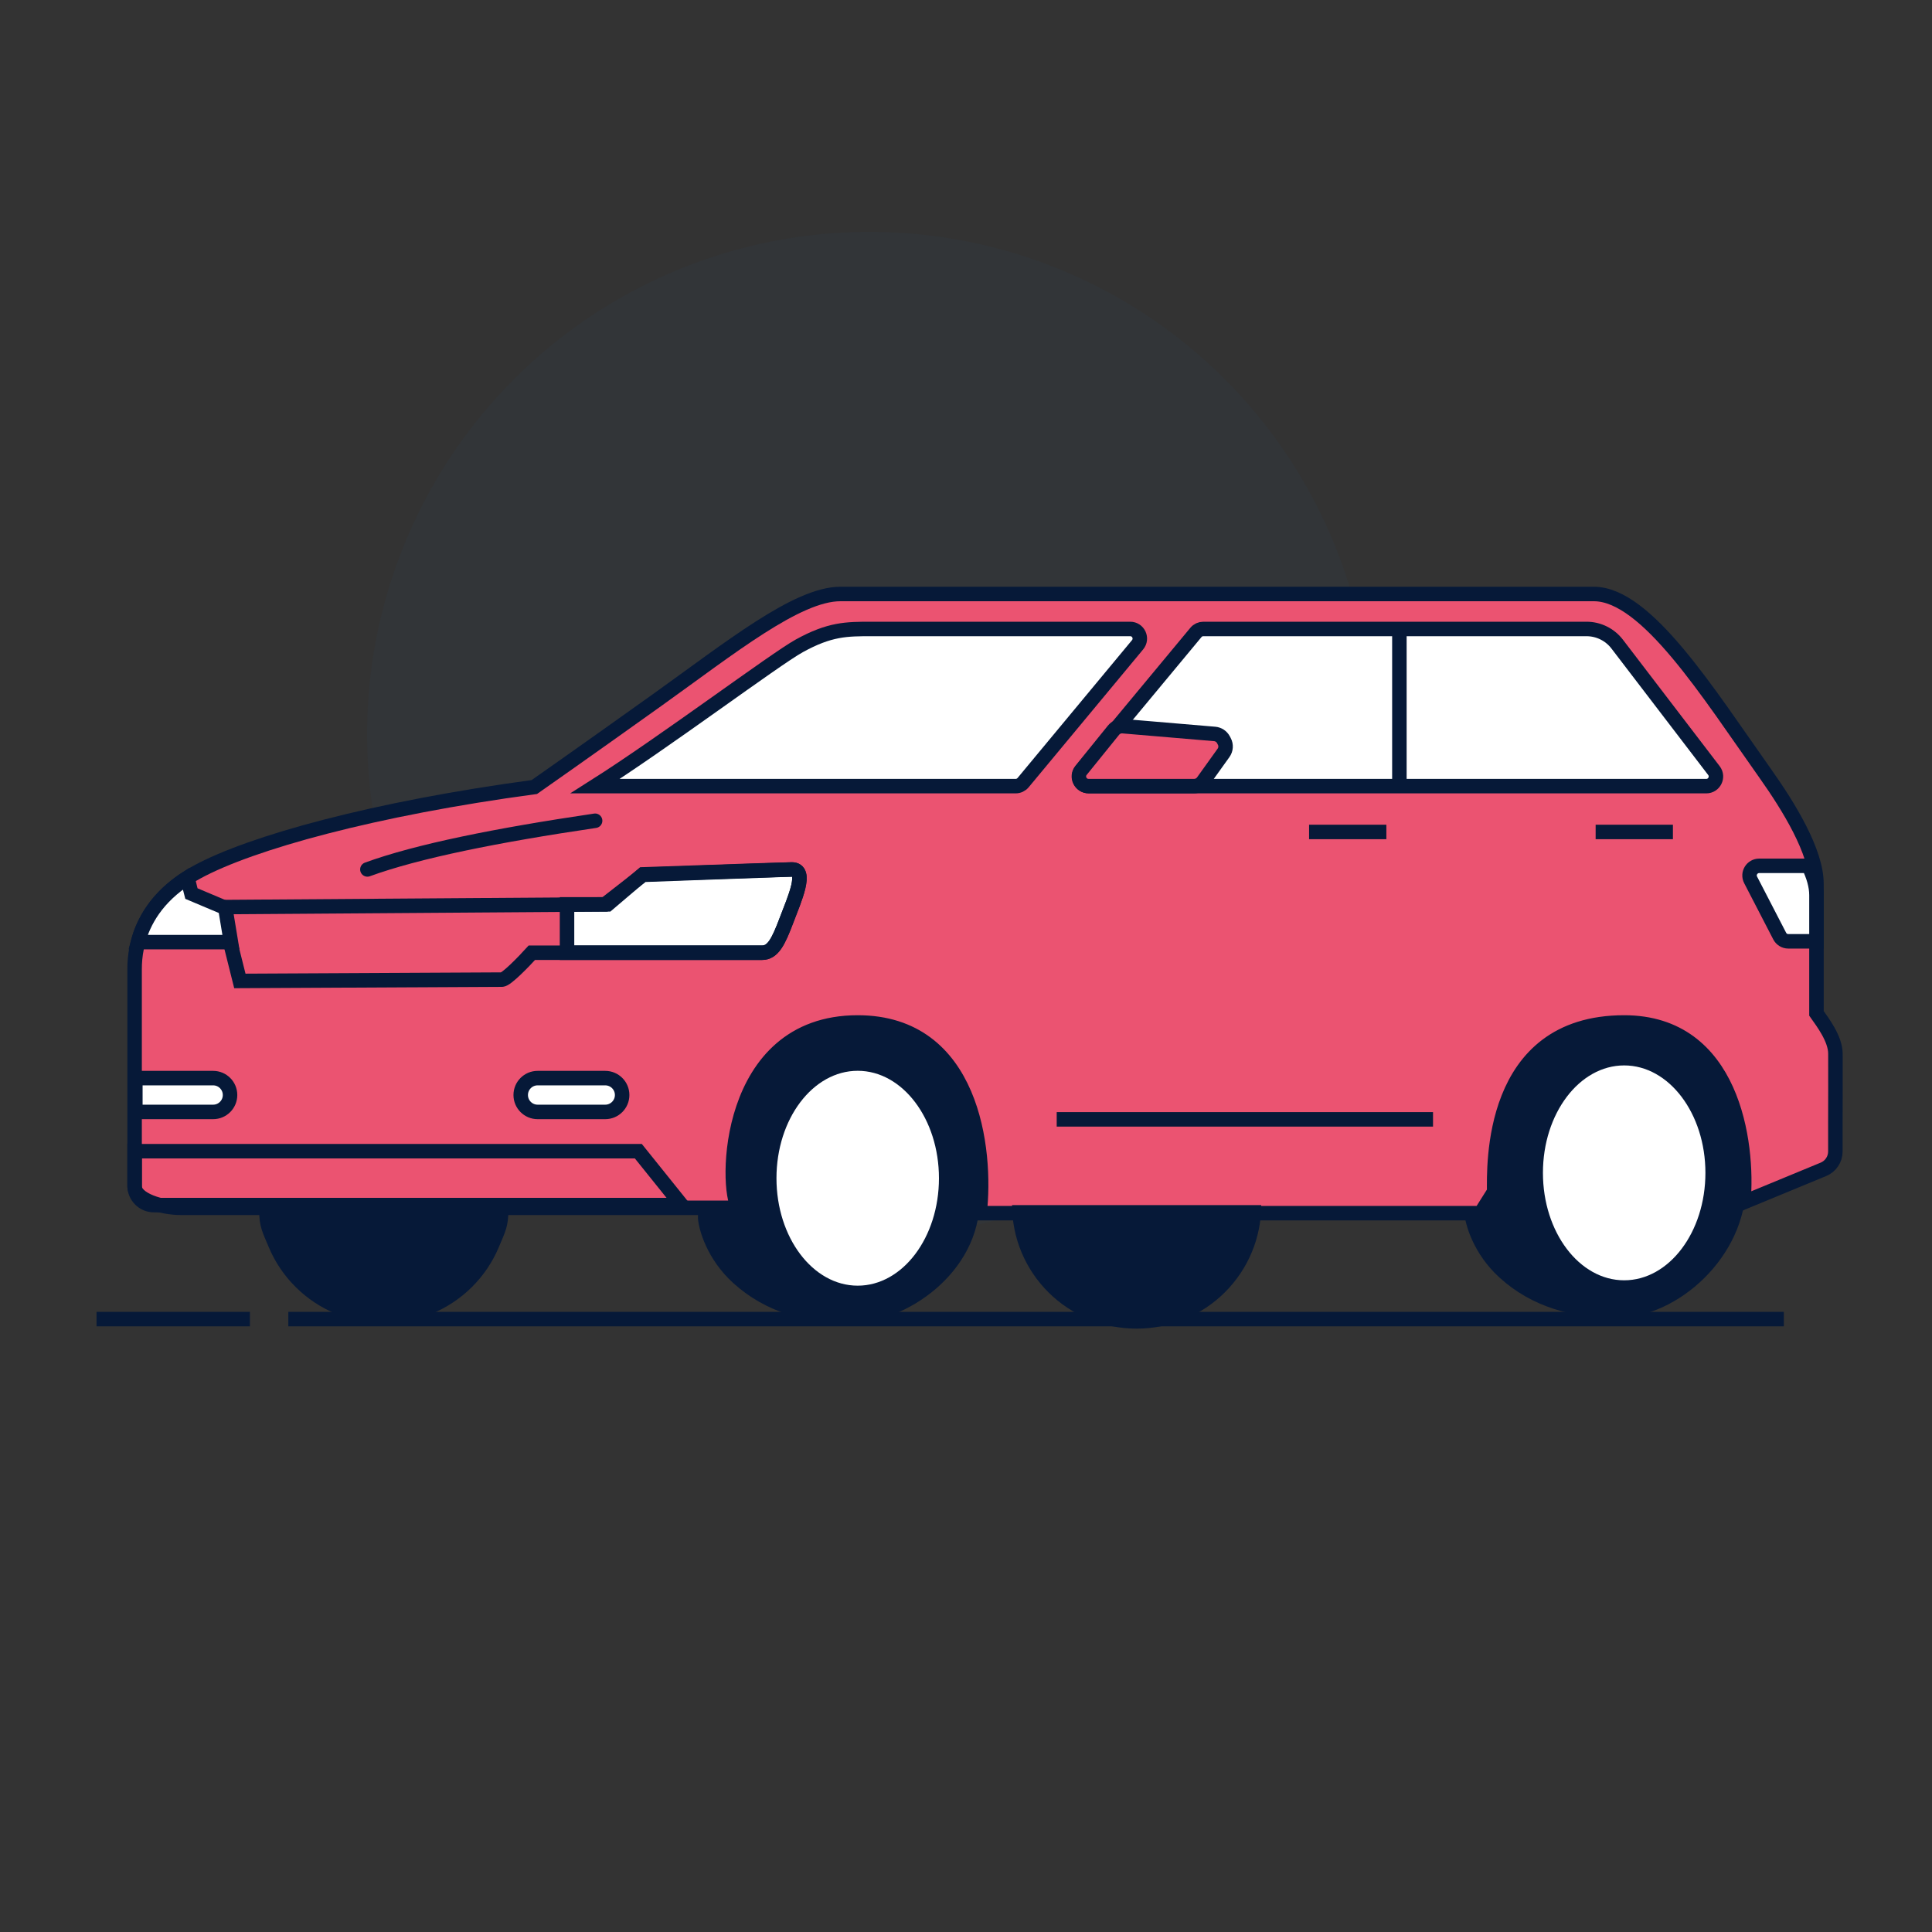
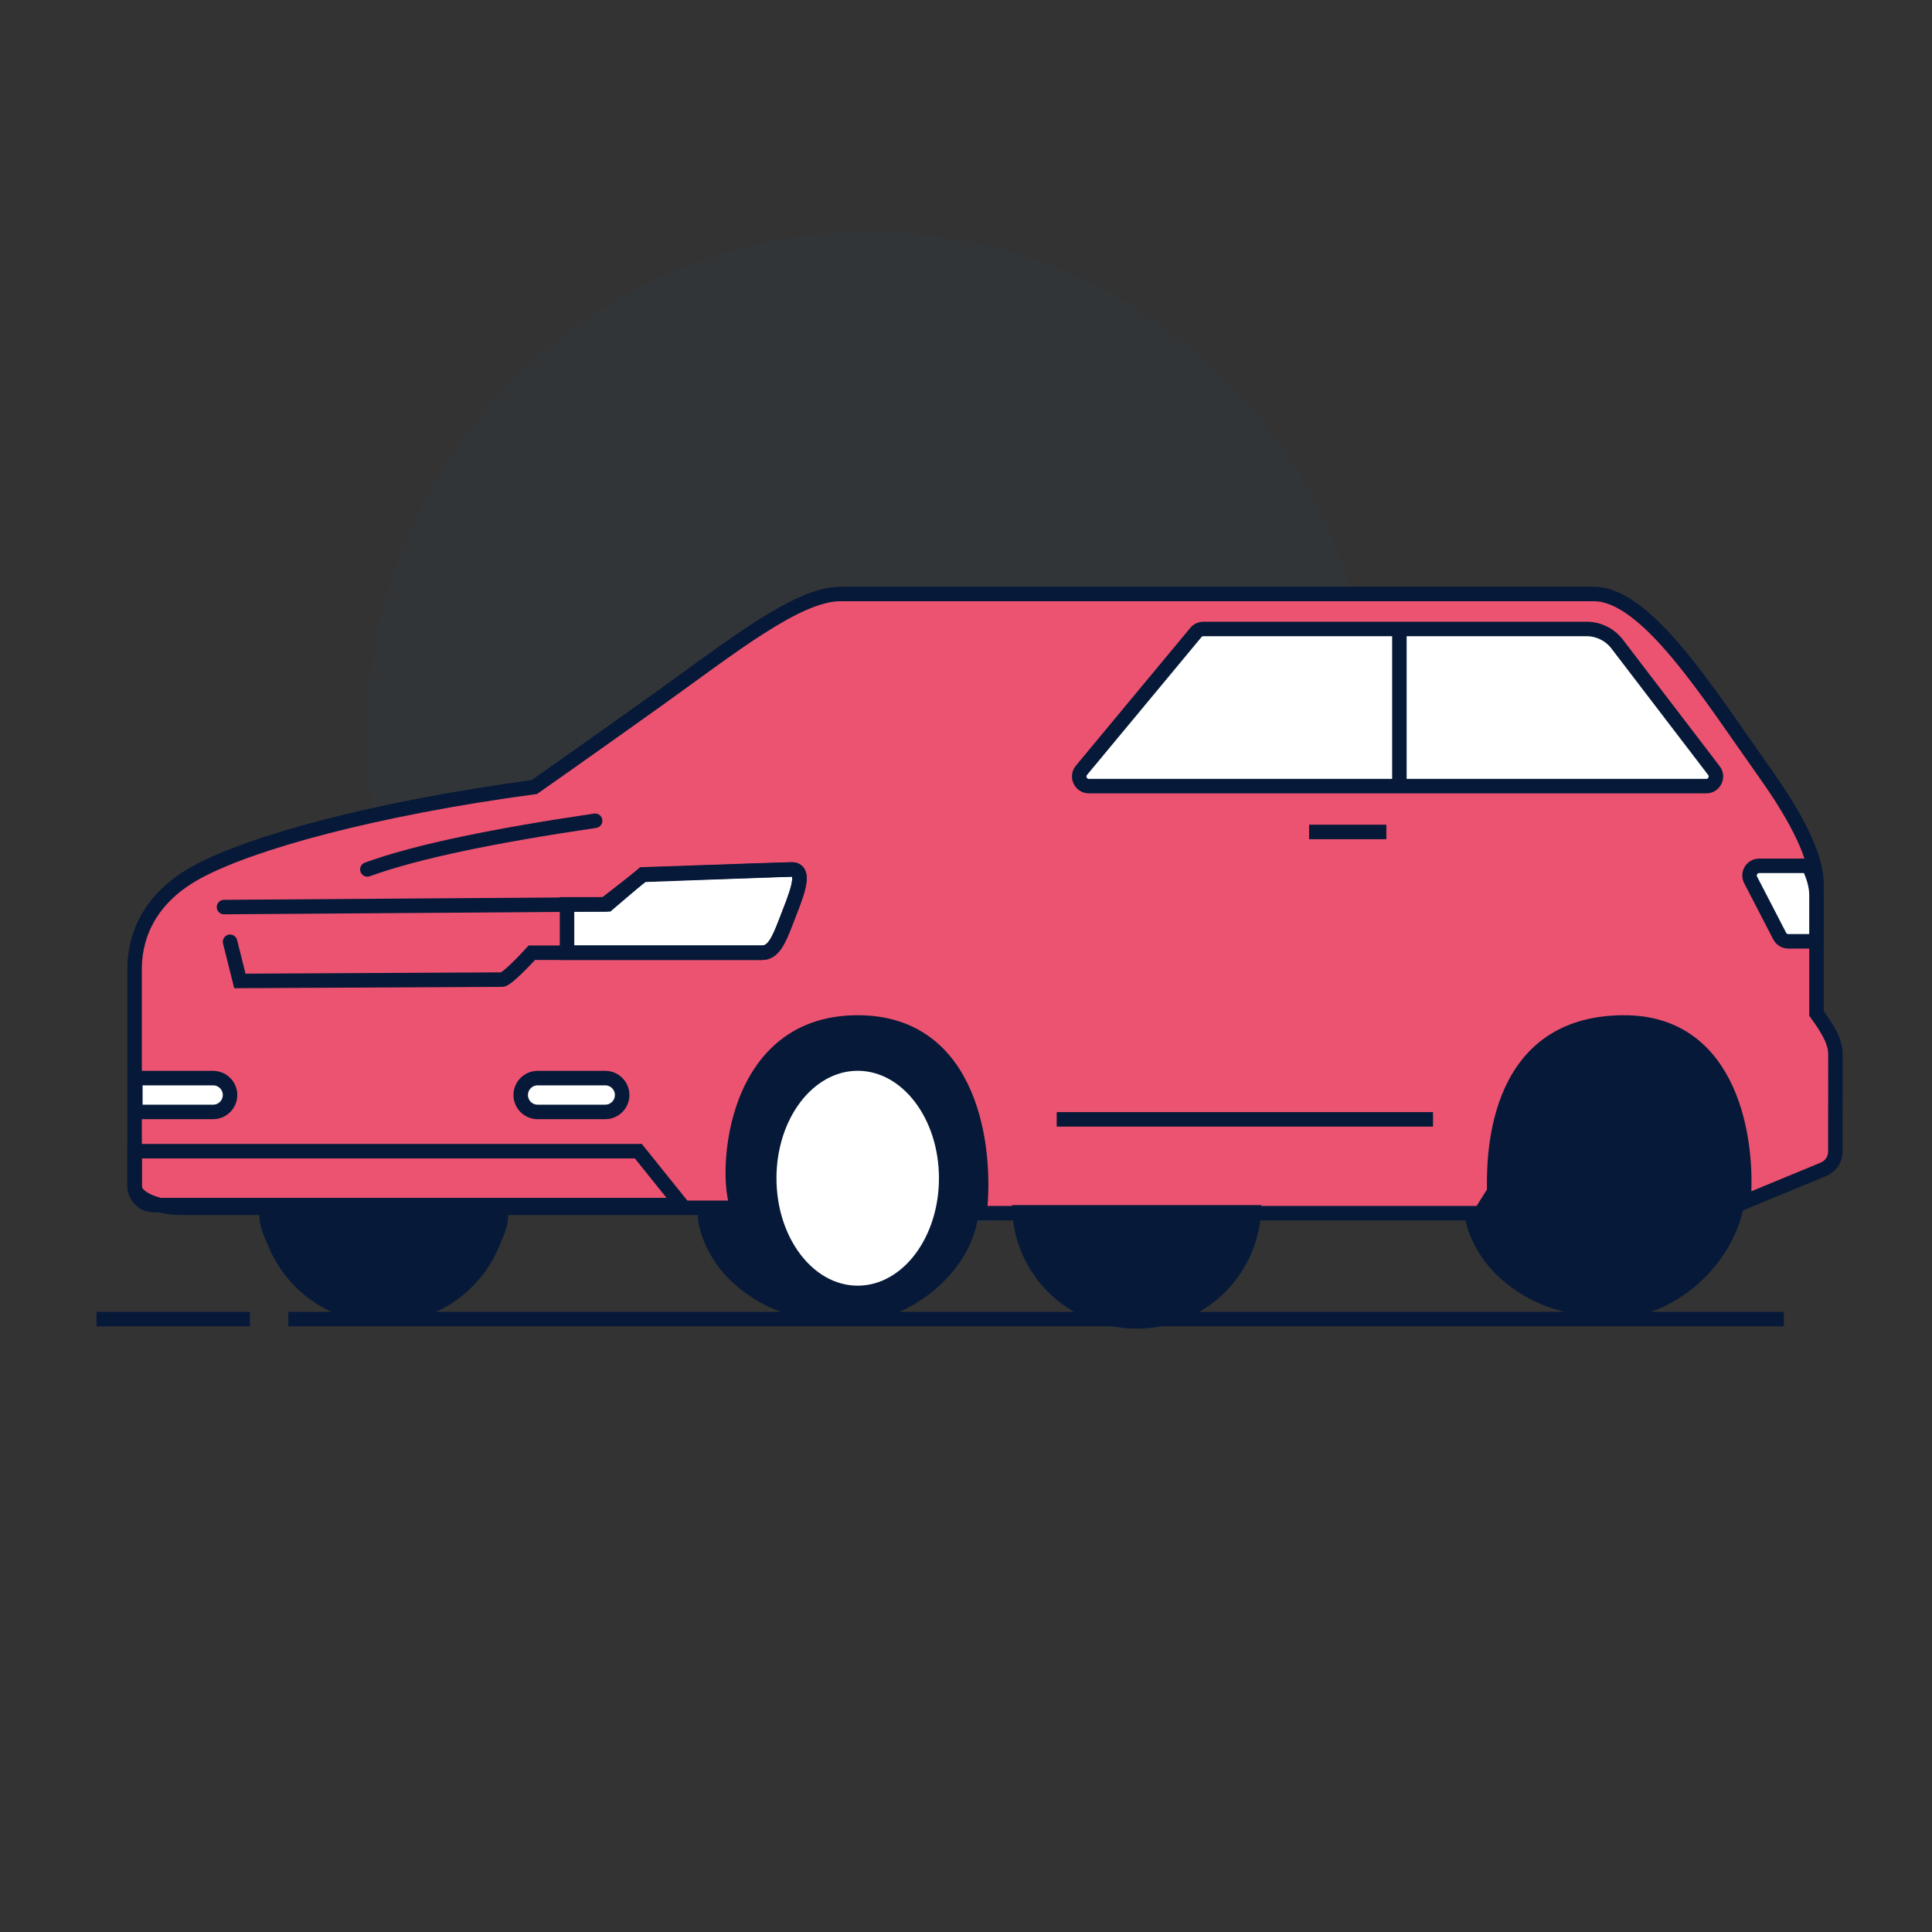
<svg xmlns="http://www.w3.org/2000/svg" width="100" height="100" viewBox="0 0 100 100" fill="none">
  <rect x="0" y="0" width="100" height="100" fill="#333333" stroke="none" />
  <circle opacity="0.05" cx="45" cy="38" r="26" fill="#275499" />
  <path d="M77.617 66.13C76.271 64.906 75.841 63.396 75.795 62.793V52.367H90.374V61.264C90.374 65.018 86.869 68.215 83.645 68.215C81.402 68.215 79.299 67.659 77.617 66.13Z" fill="#061938" />
  <path d="M37.949 66.407C36.603 65.184 36.173 63.673 36.127 63.071V52.645H50.706V62.098C50.706 65.851 46.921 68.492 43.977 68.492C41.734 68.492 39.631 67.936 37.949 66.407Z" fill="#061938" />
  <path d="M43.498 30.745C41.255 30.745 37.794 33.533 33.998 36.245C30.201 38.957 27.656 40.737 27.656 40.737C19.385 41.849 12.994 43.613 10.191 45.142C7.387 46.672 6.967 48.896 6.967 50.147V61.403C6.967 62.098 8.368 62.515 9.35 62.515H38.227C37.526 61.542 37.526 52.923 44.395 52.923C50.339 52.923 51.077 59.503 50.703 62.793H68.647H76.637L77.338 61.681C77.338 60.429 77.058 52.923 84.067 52.923C89.674 52.923 90.515 59.132 90.235 62.237L94.379 60.525C94.754 60.371 94.998 60.006 94.998 59.601L94.998 58.27C94.998 56.812 95.008 56.087 95.001 54.537C94.998 53.77 94.347 52.915 94.02 52.452V45.745C94.02 44.08 92.591 41.758 91.367 40.031C88.417 35.872 85.226 30.745 82.498 30.745L75.498 30.745H68.647H43.498Z" fill="#EB5371" stroke="#061938" stroke-width="0.75" stroke-linecap="round" />
-   <path d="M7.24 48.764H7.863H11.953L11.661 46.99L9.908 46.251C9.908 46.251 9.787 45.784 9.713 45.46L9.696 45.435C8.111 46.449 7.424 47.697 7.143 48.764H7.24Z" fill="white" stroke="#061938" stroke-width="0.75" stroke-linecap="round" />
  <path d="M94.02 46.333C94.02 45.845 93.864 45.335 93.613 44.815H91.057C90.682 44.815 90.44 45.211 90.613 45.544L92.117 48.452C92.203 48.618 92.374 48.723 92.561 48.723H94.02V46.333Z" fill="white" stroke="#061938" stroke-width="0.75" stroke-linecap="round" />
  <path d="M26.313 62.653C26.313 63.493 26.146 63.769 25.822 64.544C25.498 65.32 25.023 66.025 24.424 66.619C23.825 67.213 23.114 67.684 22.332 68.005C21.549 68.327 20.711 68.492 19.864 68.492C19.017 68.492 18.179 68.327 17.396 68.005C16.614 67.684 15.903 67.213 15.305 66.619C14.706 66.025 14.231 65.32 13.907 64.544C13.583 63.769 13.416 63.493 13.416 62.653L19.864 62.653H26.313Z" fill="#061938" />
  <path d="M65.281 62.375C65.281 63.215 65.115 64.046 64.79 64.822C64.466 65.598 63.991 66.303 63.393 66.897C62.794 67.491 62.083 67.962 61.301 68.283C60.518 68.605 59.68 68.77 58.833 68.77C57.986 68.77 57.148 68.605 56.365 68.283C55.583 67.962 54.872 67.491 54.273 66.897C53.674 66.303 53.199 65.598 52.875 64.822C52.551 64.046 52.385 63.215 52.385 62.375L58.833 62.375H65.281Z" fill="#061938" />
-   <path d="M52.571 40.69H30.805C34.368 38.431 40.099 34.132 41.368 33.431C42.954 32.555 43.819 32.555 45.116 32.555H58.499C58.922 32.555 59.151 33.048 58.88 33.374L52.956 40.509C52.861 40.623 52.72 40.69 52.571 40.69Z" fill="white" stroke="#061938" stroke-width="0.75" stroke-linecap="round" />
  <path d="M55.976 39.871L61.903 32.732C61.998 32.618 62.137 32.555 62.286 32.555H72.432H79.368H82.118C82.74 32.555 83.328 32.845 83.706 33.34L88.713 39.886C88.965 40.215 88.73 40.69 88.316 40.69H80.368H72.432H56.361C55.938 40.69 55.705 40.197 55.976 39.871Z" fill="white" />
  <path d="M72.432 32.555H62.286C62.137 32.555 61.998 32.618 61.903 32.732C61.216 33.56 58.266 37.113 55.976 39.871C55.705 40.197 55.938 40.69 56.361 40.69H72.432M72.432 32.555H79.368L82.118 32.555C82.74 32.555 83.328 32.845 83.706 33.34L88.713 39.886C88.965 40.215 88.73 40.69 88.316 40.69H80.368H72.432M72.432 32.555V40.69" stroke="#061938" stroke-width="0.75" stroke-linecap="round" />
-   <path d="M62.266 40.453L63.33 38.968C63.456 38.793 63.471 38.562 63.369 38.372L63.323 38.285C63.233 38.117 63.063 38.005 62.872 37.989L58.122 37.587C57.935 37.571 57.753 37.649 57.635 37.795L55.954 39.874C55.69 40.202 55.923 40.689 56.343 40.689H61.807C61.989 40.689 62.16 40.601 62.266 40.453Z" fill="#EB5371" stroke="#061938" stroke-width="0.75" />
  <path d="M33.041 59.586H6.967V61.376C6.967 61.928 7.414 62.376 7.967 62.376H35.283L33.041 59.586Z" stroke="#061938" stroke-width="0.75" stroke-linecap="round" />
  <path d="M7.006 57.178V57.553L7.381 57.553L11.032 57.553C11.515 57.553 11.907 57.161 11.907 56.678C11.907 56.194 11.515 55.803 11.032 55.803L7.381 55.803L7.006 55.803V56.178V57.178Z" fill="white" stroke="#061938" stroke-width="0.75" stroke-linecap="round" />
  <path d="M27.827 57.553L31.327 57.553C31.81 57.553 32.202 57.161 32.202 56.678C32.202 56.194 31.81 55.803 31.327 55.803L27.827 55.803C27.344 55.803 26.952 56.194 26.952 56.678C26.952 57.161 27.344 57.553 27.827 57.553Z" fill="white" stroke="#061938" stroke-width="0.75" stroke-linecap="round" />
-   <ellipse cx="84.067" cy="60.707" rx="4.205" ry="5.561" fill="white" />
  <ellipse cx="44.395" cy="60.985" rx="4.205" ry="5.561" fill="white" />
  <path d="M40.704 47.644C40.284 48.756 40.003 49.312 39.443 49.312H29.349V46.81H31.452L33.275 45.258C37.547 45.109 40.712 45.003 40.984 45.003C41.826 45.003 41.125 46.532 40.704 47.644Z" fill="white" stroke="#061938" stroke-width="0.75" stroke-linecap="round" />
  <path d="M11.908 48.747L12.415 50.773C12.415 50.773 25.762 50.704 25.986 50.704C26.211 50.704 27.108 49.777 27.529 49.313C31.313 49.313 38.995 49.313 39.444 49.313C40.005 49.313 40.285 48.757 40.706 47.645C41.126 46.533 41.827 45.004 40.986 45.004C40.854 45.004 33.276 45.282 33.276 45.282L31.313 46.811L11.594 46.95" stroke="#061938" stroke-width="0.75" stroke-linecap="round" />
  <path d="M14.924 68.277L92.331 68.277" stroke="#061938" stroke-width="0.75" />
  <path d="M12.935 68.277L4.996 68.277" stroke="#061938" stroke-width="0.75" />
  <path d="M54.695 57.938H74.173" stroke="#061938" stroke-width="0.75" />
  <path d="M67.758 43.062L71.758 43.062" stroke="#061938" stroke-width="0.75" />
-   <path d="M82.59 43.062L86.59 43.062" stroke="#061938" stroke-width="0.75" />
  <path d="M19.016 45.002C21.598 44.059 25.709 43.234 30.803 42.482" stroke="#061938" stroke-width="0.75" stroke-linecap="round" />
</svg>